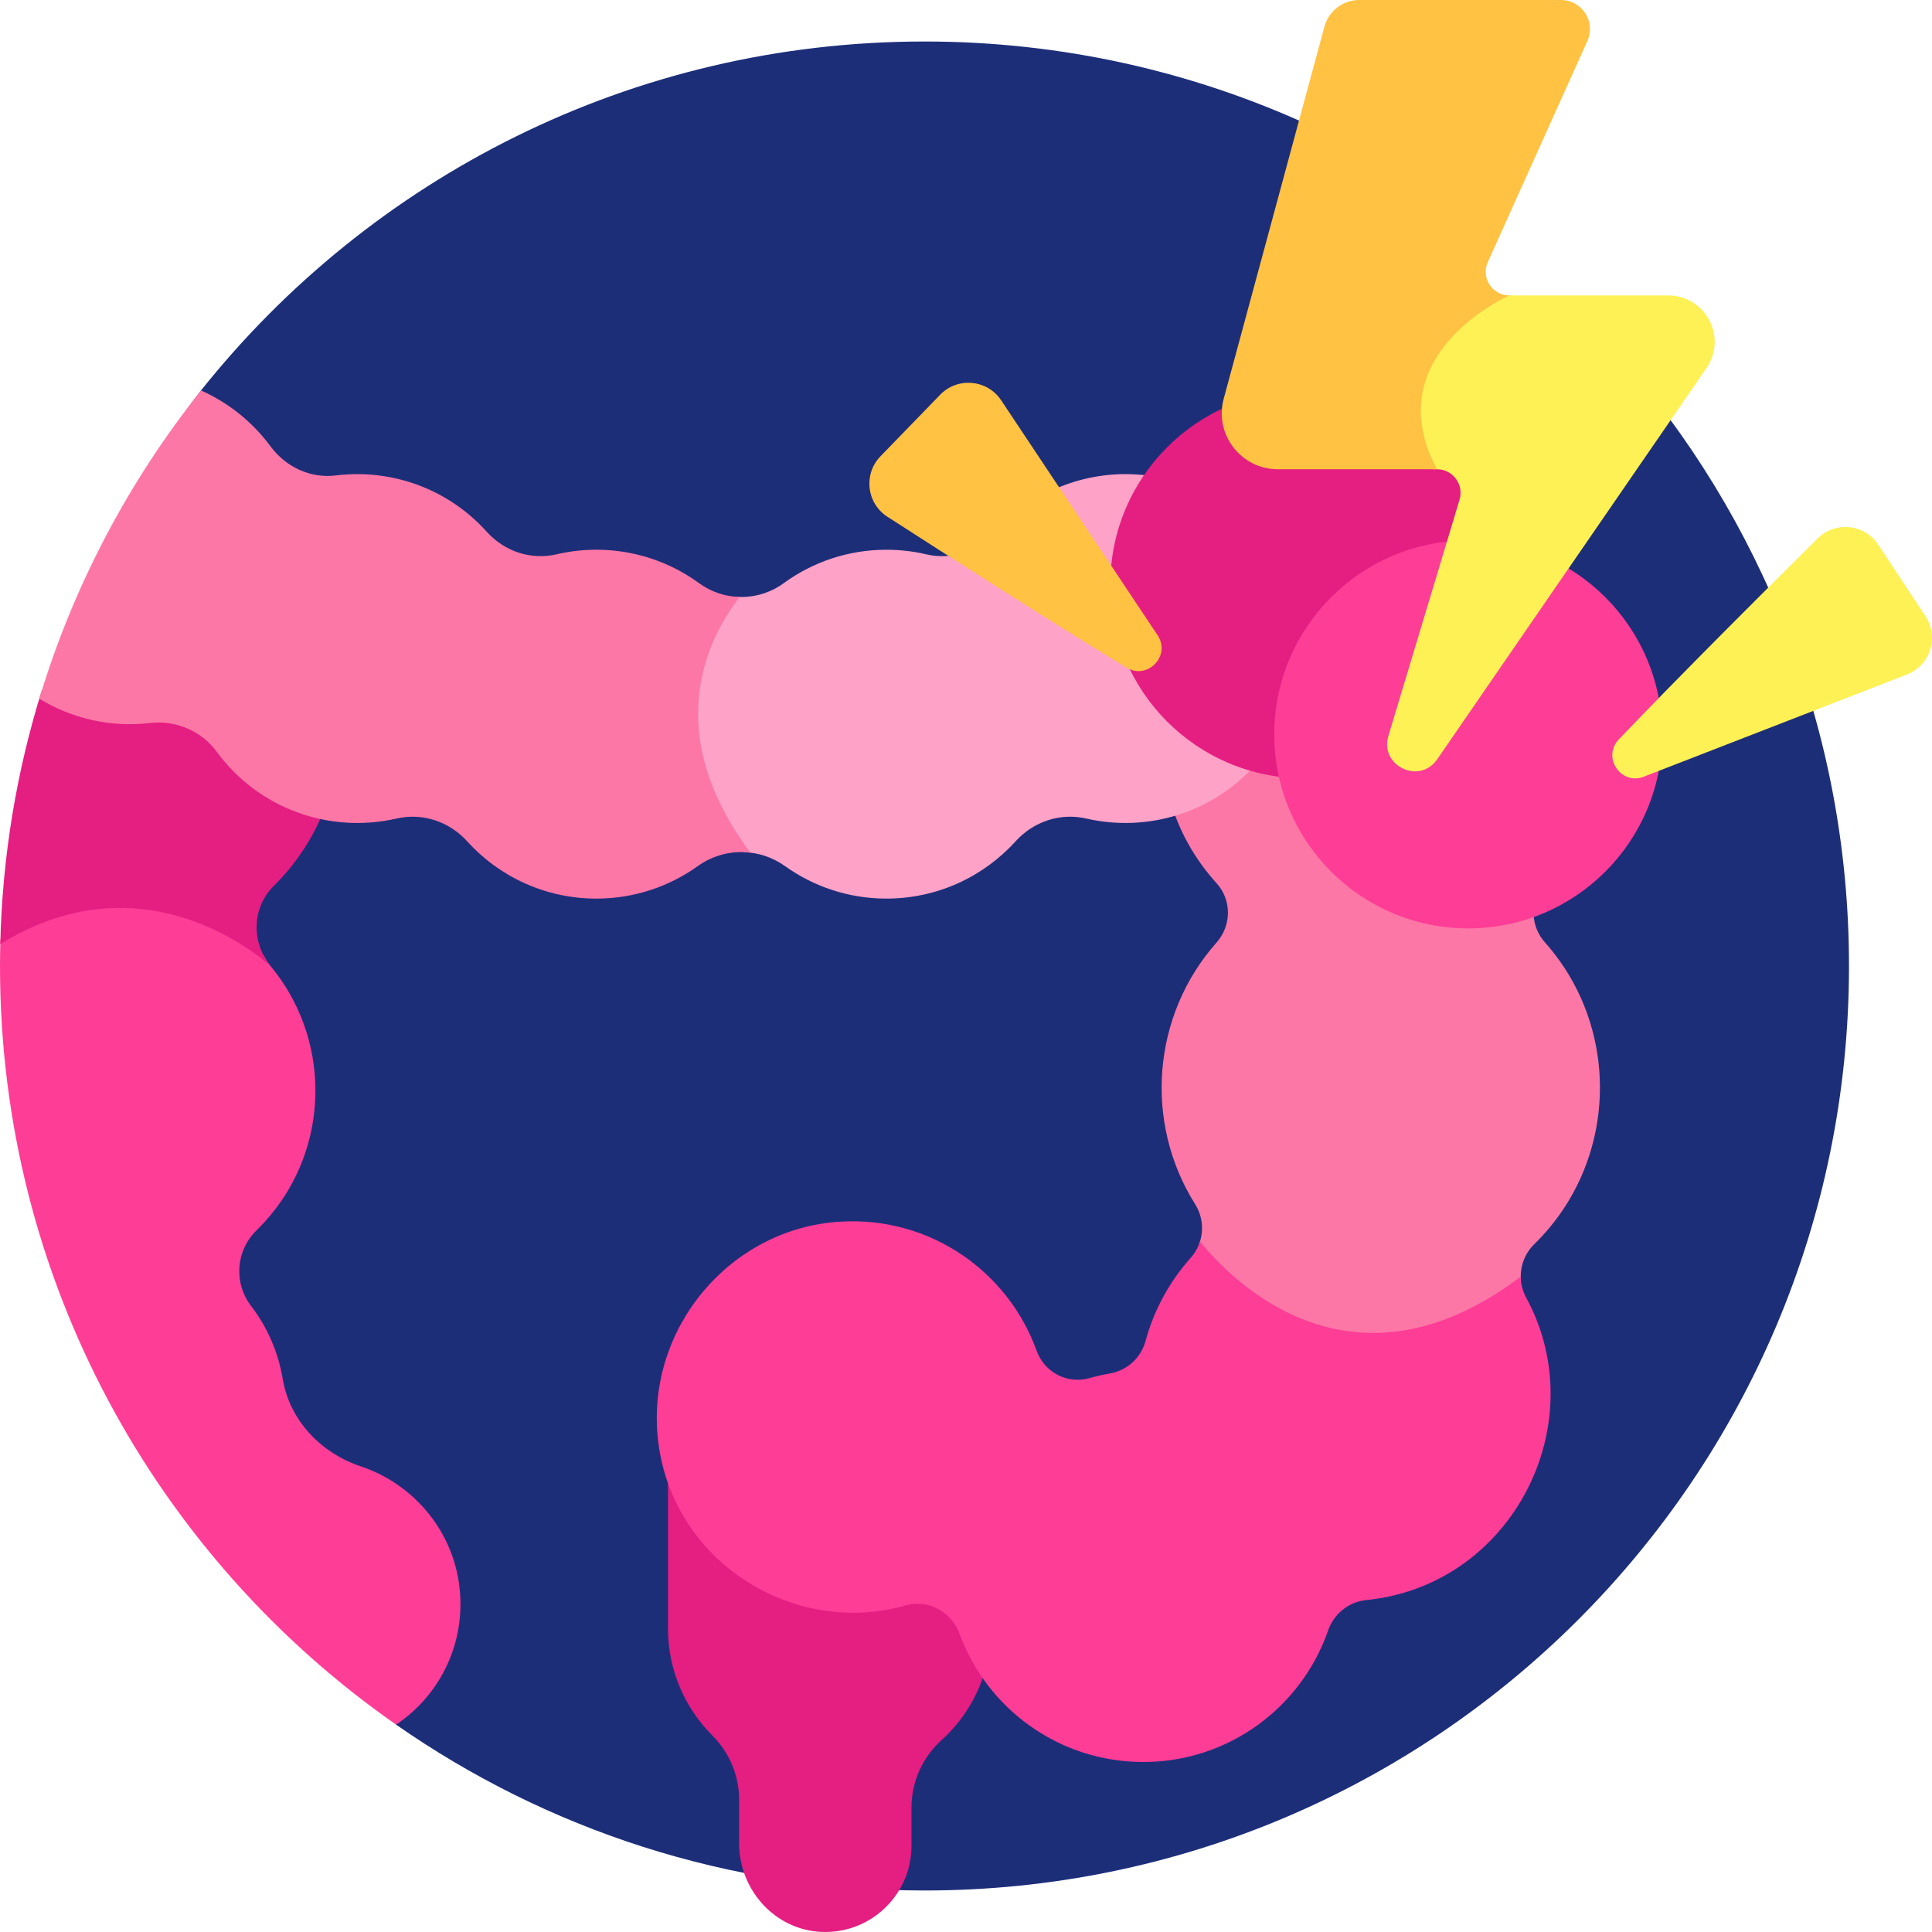
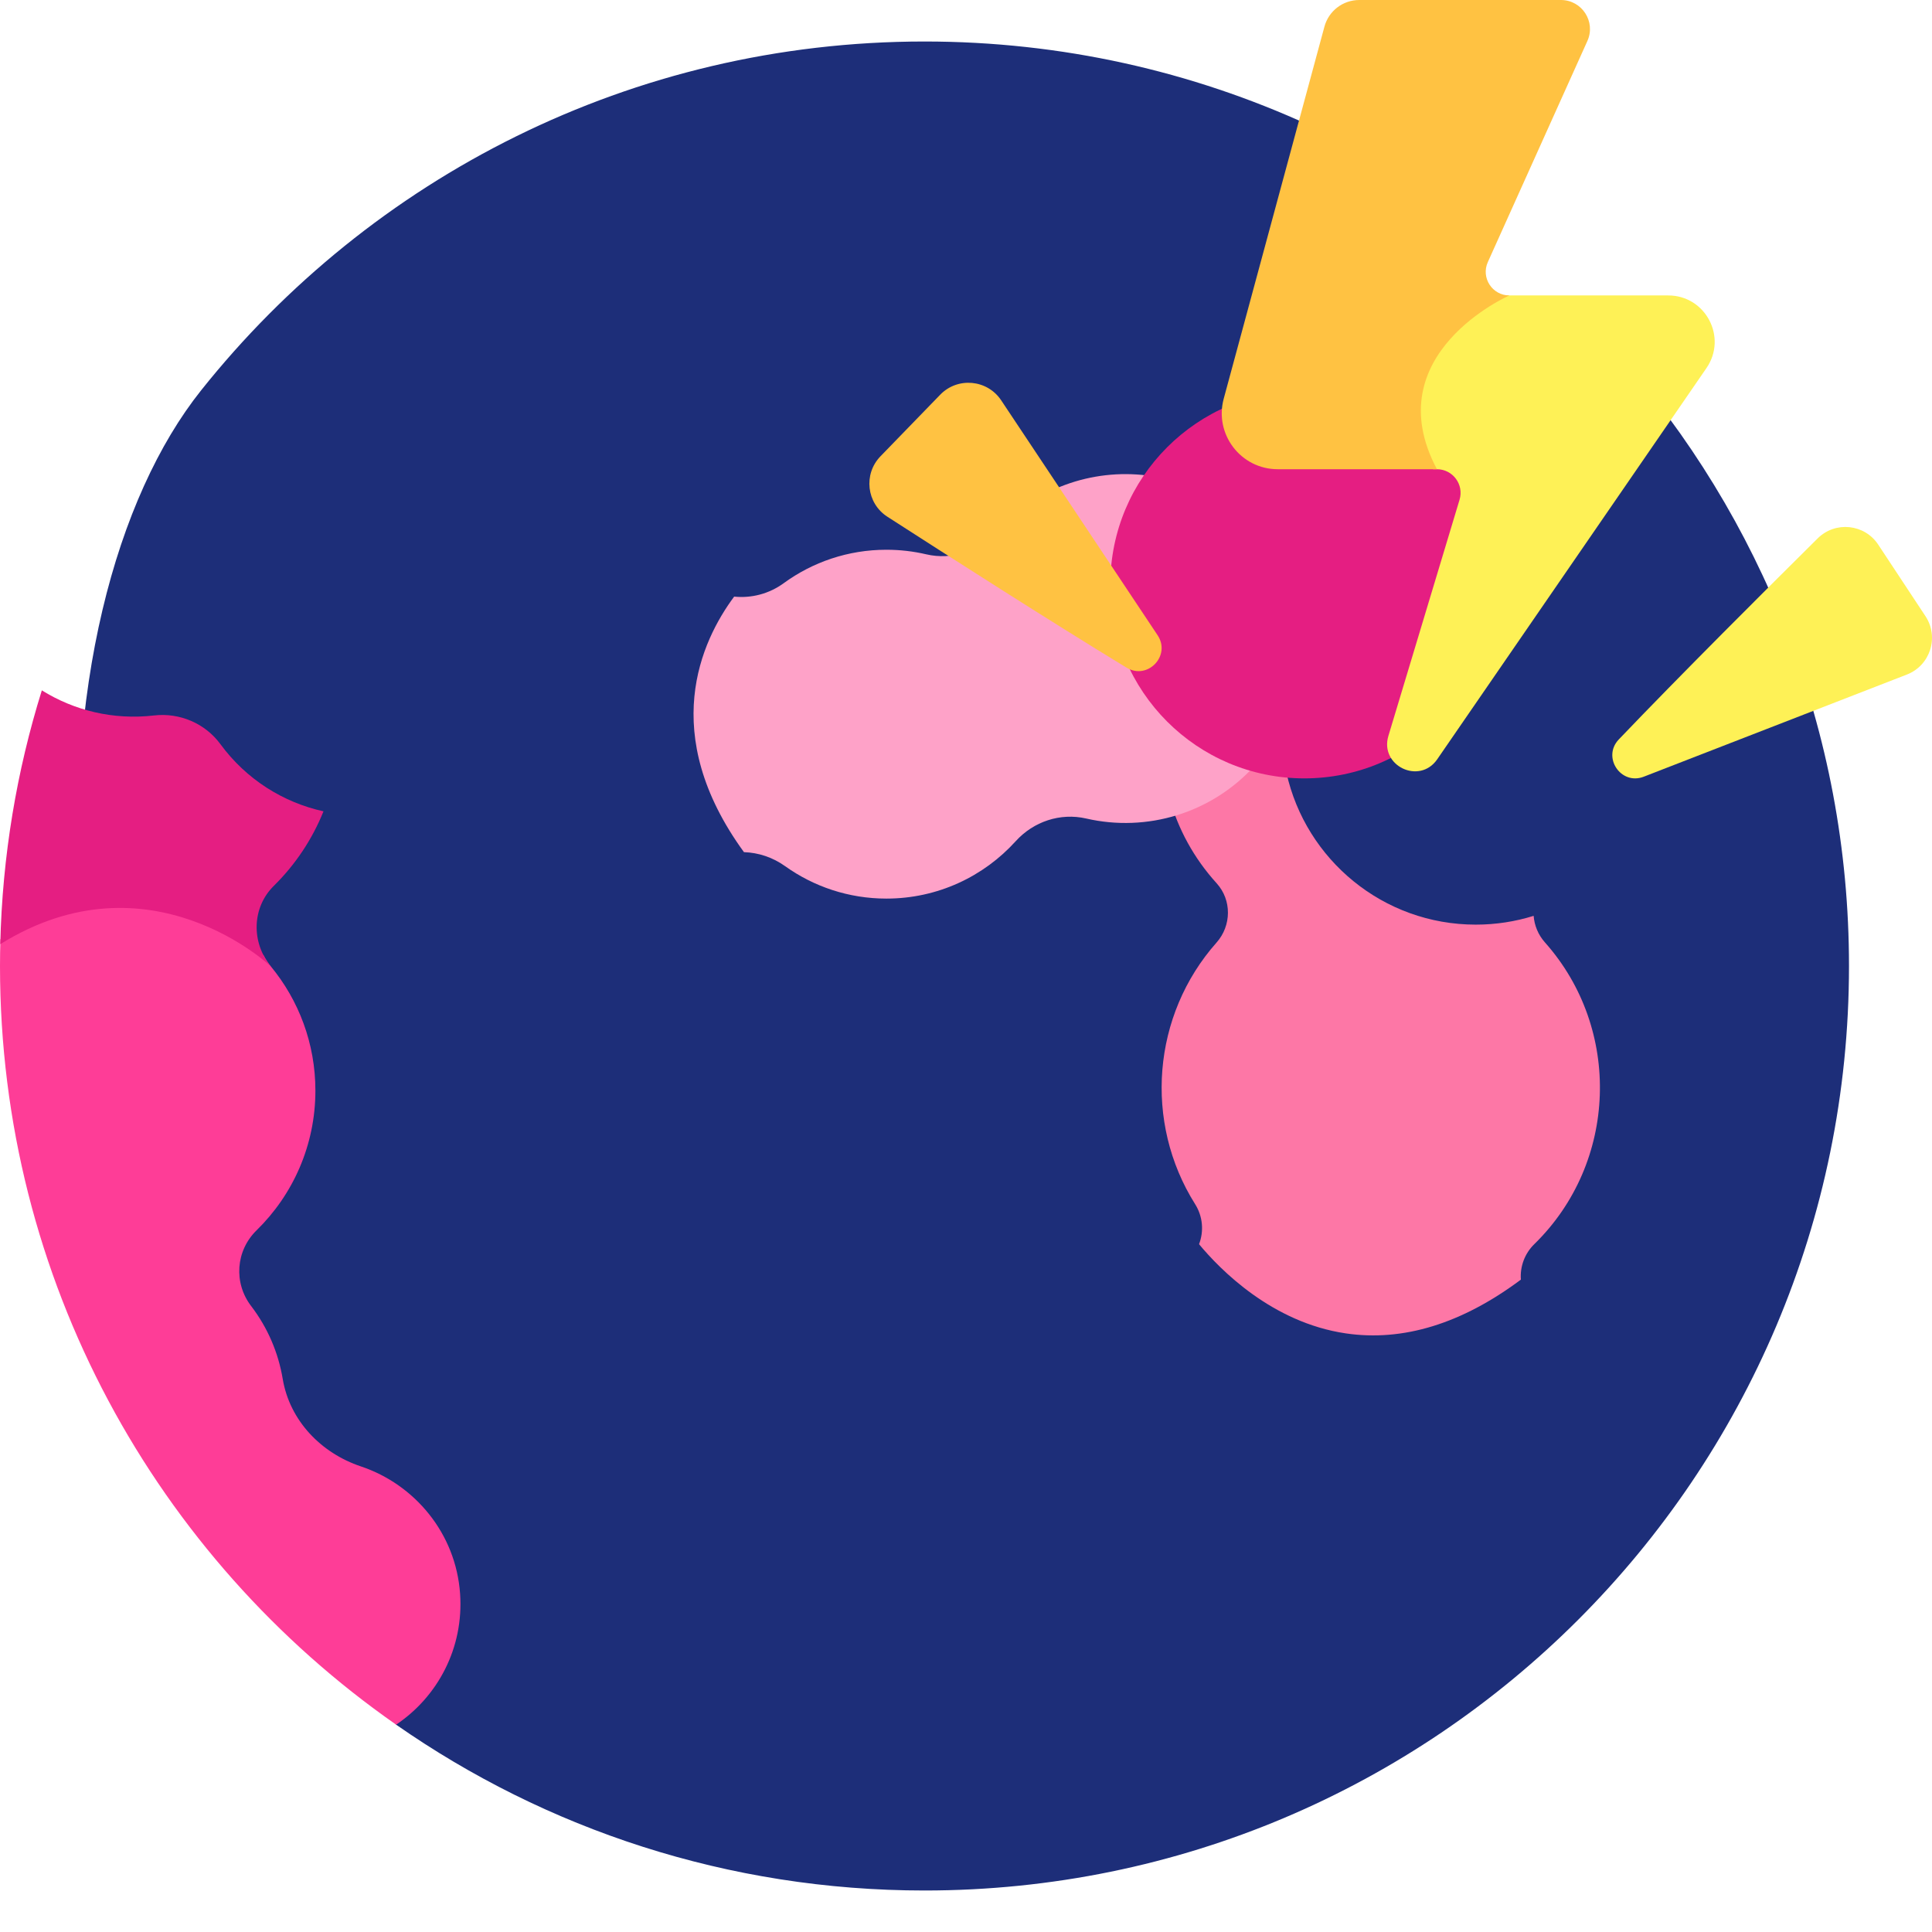
<svg xmlns="http://www.w3.org/2000/svg" id="Capa_1" height="512" viewBox="0 0 512 512" width="512">
  <g>
    <path d="m346.897 33.139c-31.029-14.21-65.534-22.141-101.895-22.141-77.644 0-146.84 36.126-191.729 92.477s-56.779 205.342 51.701 353.574c39.691 27.696 87.958 43.953 140.027 43.953 135.311 0 245.002-109.691 245.002-245.002 0-62.265-23.24-119.094-61.503-162.317-45.411-6.149-69.867-38.199-81.603-60.544z" fill="#1d2e79" />
    <g>
-       <path d="m255.576 431.672c-2.141-5.828-8.288-9.218-14.259-7.516-27.464 7.828-57.04-8.718-64.291-36.651v44.044c0 11.069 4.498 21.121 11.769 28.381 4.517 4.511 7.08 10.613 7.08 16.997v11.588c0 12.297 9.45 22.879 21.734 23.457 13.115.618 23.942-9.833 23.942-22.812v-10.176c0-6.812 2.929-13.266 7.975-17.841 5.443-4.934 9.51-11.345 11.59-18.595-2.251-3.368-4.122-7.012-5.54-10.876z" fill="#e51e82" />
-     </g>
+       </g>
    <path d="m95.64 388.612c-10.597-3.543-18.882-12.177-20.72-23.199-1.144-6.86-3.934-13.499-8.365-19.298-4.694-6.142-4.086-14.667 1.442-20.07 9.617-9.4 15.587-22.513 15.587-37.024 0-12.501-4.43-23.966-11.805-32.914-.759-.921-1.39-1.908-1.921-2.933-7.464-5.995-35.864-25.328-69.748-4.269-.068 2.357-.11 4.721-.11 7.095 0 83.241 41.523 156.773 104.975 201.049 10.987-7.373 17.962-20.262 16.952-34.704-1.121-16.012-12.051-28.973-26.287-33.733z" fill="#fe3d97" />
    <path d="m85.728 215.01c-10.626-2.34-20.422-8.416-27.314-17.8-4.048-5.511-10.808-8.393-17.601-7.605-10.866 1.261-21.199-1.345-29.726-6.655-6.653 21.318-10.473 43.886-11.015 67.266 39.589-24.633 71.705 5.891 71.705 5.891-5.222-6.336-5.059-15.584.79-21.347 5.647-5.563 10.159-12.272 13.161-19.75z" fill="#e51e82" />
    <path d="m406.43 242.709c-4.844 1.512-9.994 2.328-15.336 2.328-24.543 0-45.055-17.206-50.166-40.209-12.93-1.69-24.345-8.179-32.401-17.629-2.456 16.147 1.642 33.363 13.902 46.886 4.027 4.442 3.943 11.219-.035 15.706-17.054 19.233-19.339 47.614-5.675 69.323 2.046 3.25 2.362 7.185 1.04 10.609 5.558 6.707 19.311 20.764 38.904 23.641 15.177 2.229 30.757-2.578 46.385-14.252-.258-3.427.981-6.888 3.564-9.41 22.102-21.578 23.227-57.024 2.815-79.951-1.8-2.021-2.801-4.51-2.997-7.042z" fill="#fd77a6" />
-     <path d="m351.959 432.109c1.549-4.46 5.468-7.616 10.165-8.085 38.661-3.86 60.461-46.786 42.325-80.146-.951-1.749-1.421-3.649-1.439-5.538-44.526 33.549-76.235 1.464-85.005-9.309-.491 1.553-1.305 3.022-2.444 4.298-5.565 6.228-9.722 13.738-11.973 22.035-1.217 4.485-4.901 7.838-9.48 8.627-1.815.312-3.598.719-5.343 1.215-5.904 1.678-11.98-1.494-14.059-7.269-7.551-20.963-28.22-35.661-52.105-34.181-29.091 1.803-51.184 28.147-48.292 57.15 3.252 32.621 35.751 53.084 65.715 44.543 5.971-1.702 12.118 1.687 14.259 7.516 7.284 19.832 26.333 33.98 48.69 33.98 22.677.001 41.942-14.558 48.986-34.836z" fill="#fe3d97" />
    <g>
      <path d="m296.248 153.878c0-10.261 3.019-19.812 8.199-27.835-.149-.015-.298-.021-.447-.039-14.691-1.831-29.71 3.426-40.087 14.96-4.656 5.175-11.667 7.523-18.445 5.938-3.392-.793-6.927-1.212-10.56-1.212-10.173 0-19.576 3.287-27.209 8.856-3.903 2.847-8.584 4.027-13.14 3.564-8.74 11.754-20.232 36.346 2.595 67.717 3.819.131 7.611 1.359 10.902 3.713 7.568 5.413 16.838 8.598 26.853 8.598 13.586 0 25.798-5.865 34.253-15.199 4.737-5.23 11.824-7.602 18.701-6.019 16.101 3.707 33.204-1.419 44.576-13.93-20.964-6.487-36.191-26.021-36.191-49.112z" fill="#fea2c8" />
    </g>
-     <path d="m196.029 158.201c-3.784-.089-7.548-1.299-10.777-3.656-11.234-8.197-25.104-10.605-37.77-7.644-6.779 1.585-13.789-.763-18.445-5.938-10.385-11.542-25.408-16.789-40.087-14.96-6.721.837-13.255-2.285-17.277-7.735-4.72-6.397-11.058-11.515-18.398-14.793-19.098 23.975-33.789 51.61-42.859 81.686 8.463 5.172 18.673 7.688 29.399 6.443 6.792-.788 13.553 2.093 17.601 7.605 11.192 15.24 30.04 21.77 47.673 17.71 6.877-1.583 13.964.789 18.701 6.019 8.455 9.334 20.667 15.199 34.253 15.199 10.015 0 19.284-3.186 26.853-8.598 4.166-2.979 9.133-4.164 13.945-3.582l.007-.008c-23.802-31.928-11.505-56.53-2.819-67.748z" fill="#fd77a6" />
    <circle cx="345.65" cy="154.878" fill="#e51e82" r="51.402" />
-     <circle cx="389.094" cy="194.635" fill="#fe3d97" r="51.402" />
    <path d="m442.102 78.294h-42.1c-.323 0-.635-.03-.941-.075l-.059.075s-35.452 15.526-19.201 46.055h1c4.199 0 7.209 4.051 5.998 8.072l-18.858 62.588c-2.391 7.934 8.237 13.038 12.935 6.212l71.349-103.67c5.612-8.155-.225-19.257-10.123-19.257z" fill="#fef156" />
    <path d="m429.001 195.953c16.031-16.785 39.839-40.523 52.707-53.28 4.673-4.633 12.416-3.83 16.041 1.661l12.521 18.963c3.663 5.548 1.269 13.06-4.928 15.466l-69.724 27.071c-6.069 2.357-11.114-5.173-6.617-9.881z" fill="#fef156" />
    <g fill="#ffc242">
      <path d="m298.554 176.935c-19.844-12.039-48.153-30.175-63.383-39.993-5.531-3.565-6.415-11.299-1.833-16.023l15.821-16.312c4.628-4.772 12.48-4.053 16.164 1.481l41.454 62.256c3.61 5.421-2.656 11.968-8.223 8.591z" />
      <path d="m394.29 69.457 26.386-58.602c2.293-5.093-1.432-10.855-7.017-10.855h-53.445c-4.317 0-8.098 2.894-9.225 7.06l-26.69 98.599c-2.55 9.419 4.544 18.689 14.303 18.689h42.201c-16.251-30.529 19.201-46.055 19.201-46.055-4.548.001-7.58-4.69-5.714-8.836z" />
    </g>
  </g>
</svg>